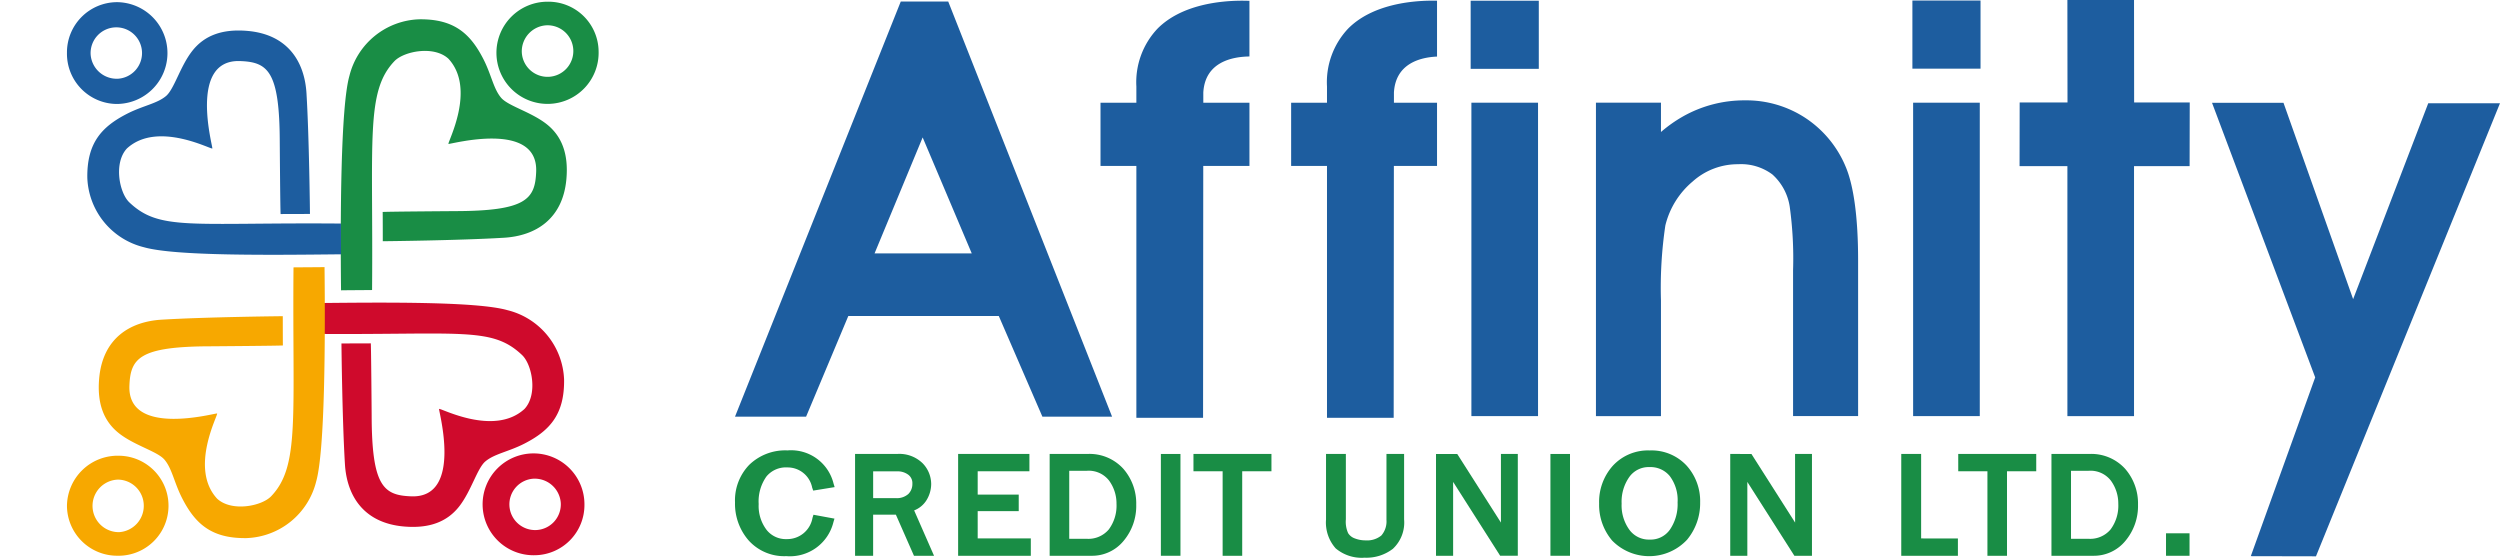
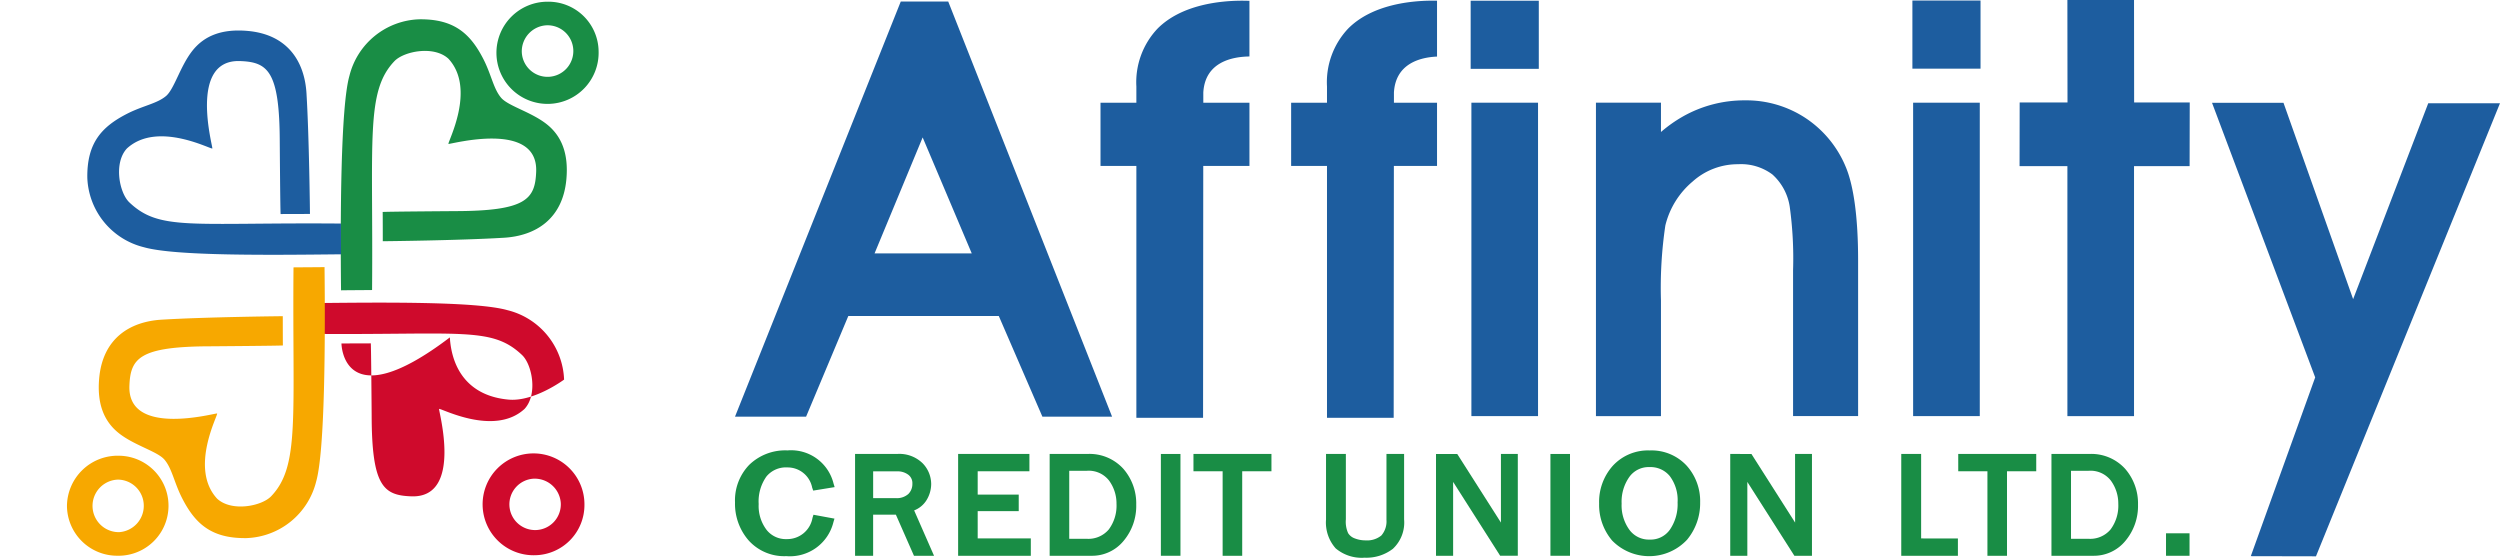
<svg xmlns="http://www.w3.org/2000/svg" width="241.665" height="53.912" viewBox="0 0 241.665 53.912">
  <g id="logo_1_" data-name="logo (1)" transform="translate(7.302 -14.391)">
    <path id="Path_737" data-name="Path 737" d="M-7.3,32.369" transform="translate(0 -2.566)" fill="#1d1d1b" fill-rule="evenodd" />
    <g id="Group_252" data-name="Group 252" transform="translate(25.635 14.556)">
      <path id="Path_738" data-name="Path 738" d="M35.185,38.02c0,.012,0-2.849-.012-2.826.019-.036,7-.085,7-.085,6.874-.016,7.745-1.148,7.84-3.829.177-5.019-8.4-2.581-8.478-2.668-.12-.126,2.706-5.3,0-8.231-1.4-1.3-4.3-.732-5.225.232-2.8,2.93-2.038,7.613-2.16,22.123,0,.007-3.016.018-3,.031-.075-6.906-.046-17.734.81-20.734a7.2,7.2,0,0,1,6.734-5.466c3.359-.045,4.937,1.36,6.2,3.814.793,1.535.98,2.884,1.727,3.767.667.79,2.877,1.366,4.37,2.527s2.161,2.885,1.944,5.334c-.343,3.854-2.956,5.487-6.034,5.674C42.531,37.947,35.19,38.02,35.185,38.02Z" transform="translate(-31.12 -14.866)" fill="#198d45" fill-rule="evenodd" />
      <path id="Path_739" data-name="Path 739" d="M53.647,14.583a4.853,4.853,0,0,1,4.907,4.808,4.939,4.939,0,1,1-4.907-4.808Zm-2.518,4.881a2.492,2.492,0,1,0,2.381-2.6A2.522,2.522,0,0,0,51.129,19.464Z" transform="translate(-33.626 -14.583)" fill="#198d45" fill-rule="evenodd" />
    </g>
    <g id="Group_253" data-name="Group 253" transform="translate(-0.829 14.6)">
      <path id="Path_740" data-name="Path 740" d="M24.067,35.565c.012,0-2.858,0-2.835.012-.036-.02-.085-6.977-.085-6.977-.017-6.853-1.152-7.721-3.841-7.815-5.036-.176-2.59,8.371-2.676,8.449-.127.119-5.319-2.7-8.258,0-1.3,1.4-.735,4.289.232,5.208,2.94,2.791,5.9,1.927,20.456,2.05.006,0,0,2.984.015,2.972-6.929.075-16.038.173-19.047-.68a7.191,7.191,0,0,1-5.483-6.712C2.5,28.723,3.909,27.15,6.372,25.886c1.539-.79,2.892-.976,3.78-1.721.791-.666,1.368-2.868,2.535-4.357s2.894-2.153,5.351-1.937c3.866.341,5.5,2.945,5.692,6.015C23.994,28.241,24.067,35.56,24.067,35.565Z" transform="translate(-0.577 -15.091)" fill="#1d5d9f" fill-rule="evenodd" />
-       <path id="Path_741" data-name="Path 741" d="M.249,19.526a4.855,4.855,0,0,1,4.824-4.891,4.92,4.92,0,0,1-.059,9.841A4.86,4.86,0,0,1,.249,19.526Zm4.9,2.512a2.486,2.486,0,1,0-2.613-2.375A2.524,2.524,0,0,0,5.147,22.037Z" transform="translate(-0.249 -14.635)" fill="#1d5d9f" fill-rule="evenodd" />
    </g>
    <g id="Group_254" data-name="Group 254" transform="translate(22.695 43.645)">
-       <path id="Path_742" data-name="Path 742" d="M30.7,52.46c-.012,0,2.857,0,2.834-.01.035.018.086,6.976.086,6.976.015,6.852,1.151,7.721,3.841,7.814,5.036.177,2.59-8.371,2.676-8.448.127-.121,5.318,2.7,8.258,0,1.3-1.4.735-4.289-.233-5.208-2.94-2.79-5.9-1.925-20.457-2.049-.005,0,0-2.984-.014-2.972,6.928-.075,16.038-.174,19.047.679a7.192,7.192,0,0,1,5.483,6.712c.045,3.348-1.363,4.922-3.826,6.185-1.54.792-2.893.978-3.779,1.721-.793.664-1.37,2.869-2.536,4.357s-2.893,2.153-5.35,1.937c-3.868-.34-5.506-2.946-5.693-6.015C30.772,59.785,30.7,52.466,30.7,52.46Z" transform="translate(-27.69 -48.515)" fill="#cf0a2c" fill-rule="evenodd" />
+       <path id="Path_742" data-name="Path 742" d="M30.7,52.46c-.012,0,2.857,0,2.834-.01.035.018.086,6.976.086,6.976.015,6.852,1.151,7.721,3.841,7.814,5.036.177,2.59-8.371,2.676-8.448.127-.121,5.318,2.7,8.258,0,1.3-1.4.735-4.289-.233-5.208-2.94-2.79-5.9-1.925-20.457-2.049-.005,0,0-2.984-.014-2.972,6.928-.075,16.038-.174,19.047.679a7.192,7.192,0,0,1,5.483,6.712s-2.893,2.153-5.35,1.937c-3.868-.34-5.506-2.946-5.693-6.015C30.772,59.785,30.7,52.466,30.7,52.46Z" transform="translate(-27.69 -48.515)" fill="#cf0a2c" fill-rule="evenodd" />
      <path id="Path_743" data-name="Path 743" d="M56.986,70.471a4.853,4.853,0,0,1-4.824,4.889,4.922,4.922,0,1,1,4.824-4.889Zm-4.9-2.512A2.486,2.486,0,1,0,54.7,70.334,2.524,2.524,0,0,0,52.089,67.96Z" transform="translate(-30.487 -50.942)" fill="#cf0a2c" fill-rule="evenodd" />
    </g>
    <path id="Path_744" data-name="Path 744" d="M80.635,66.826a2.414,2.414,0,0,1,2.4,1.951l.1.288,2.072-.336-.107-.349a4.224,4.224,0,0,0-4.448-3.2,5,5,0,0,0-3.705,1.4,4.939,4.939,0,0,0-1.37,3.623,5.4,5.4,0,0,0,1.3,3.66A4.62,4.62,0,0,0,80.535,75.4a4.328,4.328,0,0,0,4.555-3.286l.1-.34L83.16,71.4l-.093.3a2.48,2.48,0,0,1-2.5,2.054,2.363,2.363,0,0,1-1.93-.881,3.821,3.821,0,0,1-.773-2.51,4.154,4.154,0,0,1,.754-2.665A2.427,2.427,0,0,1,80.635,66.826Z" transform="translate(-11.828 -7.25)" fill="#198d45" />
    <path id="Path_745" data-name="Path 745" d="M96.014,70.06a3.005,3.005,0,0,0,.46-1.585,2.892,2.892,0,0,0-.821-1.989,3.212,3.212,0,0,0-2.483-.906H89.116v9.841h1.746V71.449h2.2l1.748,3.973H96.75l-1.923-4.386A2.443,2.443,0,0,0,96.014,70.06Zm-5.15-2.8h2.308a1.726,1.726,0,0,1,1.1.336,1.016,1.016,0,0,1,.384.862,1.358,1.358,0,0,1-.388.989,1.666,1.666,0,0,1-1.24.4H90.864V67.256Z" transform="translate(-13.762 -7.306)" fill="#198d45" />
    <path id="Path_746" data-name="Path 746" d="M102.627,71.107h3.967v-1.6h-3.967V67.256h5V65.581h-6.891v9.841h7.027V73.746h-5.135Z" transform="translate(-15.42 -7.307)" fill="#198d45" />
    <path id="Path_747" data-name="Path 747" d="M114.692,65.581h-3.634v9.841h4.037a3.929,3.929,0,0,0,3.119-1.451,5.24,5.24,0,0,0,1.213-3.493,5.086,5.086,0,0,0-1.245-3.462A4.413,4.413,0,0,0,114.692,65.581Zm-1.741,1.628h1.668a2.487,2.487,0,0,1,2.183.946,3.749,3.749,0,0,1,.718,2.242,3.856,3.856,0,0,1-.748,2.483,2.579,2.579,0,0,1-2.153.9h-1.668v-6.57Z" transform="translate(-16.894 -7.307)" fill="#198d45" />
    <rect id="Rectangle_177" data-name="Rectangle 177" width="1.893" height="9.841" transform="translate(104.915 58.274)" fill="#198d45" />
    <path id="Path_748" data-name="Path 748" d="M127.273,67.256h2.82v8.166h1.892V67.256h2.827V65.581h-7.539Z" transform="translate(-19.208 -7.307)" fill="#198d45" />
    <path id="Path_749" data-name="Path 749" d="M148.06,71.906a2.07,2.07,0,0,1-.494,1.559,2.184,2.184,0,0,1-1.525.468,2.863,2.863,0,0,1-1.028-.187,1.256,1.256,0,0,1-.654-.51,2.681,2.681,0,0,1-.22-1.331V65.579h-1.917v6.327a3.759,3.759,0,0,0,.934,2.8,3.891,3.891,0,0,0,2.8.9,4.192,4.192,0,0,0,2.729-.859,3.476,3.476,0,0,0,1.084-2.844V65.58h-1.705v6.327Z" transform="translate(-21.342 -7.306)" fill="#198d45" />
    <path id="Path_750" data-name="Path 750" d="M160.9,72.088c0,.04,0,.081,0,.125l-4.223-6.632h-2.053v9.841h1.655V68.281l4.547,7.141h1.705V65.581H160.9v6.507Z" transform="translate(-23.113 -7.307)" fill="#198d45" />
    <rect id="Rectangle_178" data-name="Rectangle 178" width="1.892" height="9.841" transform="translate(142.572 58.274)" fill="#198d45" />
    <path id="Path_751" data-name="Path 751" d="M177.911,65.184a4.616,4.616,0,0,0-3.569,1.479,5.237,5.237,0,0,0-1.326,3.655A5.323,5.323,0,0,0,174.28,73.9a5.007,5.007,0,0,0,7.231-.08,5.507,5.507,0,0,0,1.27-3.6,5.11,5.11,0,0,0-1.318-3.581A4.62,4.62,0,0,0,177.911,65.184ZM177.9,73.8a2.33,2.33,0,0,1-1.939-.92,4.005,4.005,0,0,1-.77-2.554,4.149,4.149,0,0,1,.763-2.606,2.3,2.3,0,0,1,1.94-.927,2.407,2.407,0,0,1,1.943.858,3.856,3.856,0,0,1,.764,2.561,4.328,4.328,0,0,1-.75,2.638A2.279,2.279,0,0,1,177.9,73.8Z" transform="translate(-25.737 -7.25)" fill="#198d45" />
    <path id="Path_752" data-name="Path 752" d="M194.071,72.088v.125l-4.222-6.632H187.8v9.841h1.653v-7.14L194,75.422H195.7V65.581h-1.633Z" transform="translate(-27.847 -7.307)" fill="#198d45" />
    <path id="Path_753" data-name="Path 753" d="M209.006,65.581h-1.921v9.841l5.476.006V73.752l-3.555-.006Z" transform="translate(-30.6 -7.307)" fill="#198d45" />
    <path id="Path_754" data-name="Path 754" d="M213.511,67.256h2.821v8.166h1.892V67.256h2.826V65.581h-7.54Z" transform="translate(-31.517 -7.307)" fill="#198d45" />
    <path id="Path_755" data-name="Path 755" d="M227.654,65.581h-3.632v9.841h4.035a3.935,3.935,0,0,0,3.121-1.451,5.244,5.244,0,0,0,1.211-3.493,5.084,5.084,0,0,0-1.244-3.462A4.418,4.418,0,0,0,227.654,65.581Zm-1.742,1.628h1.67a2.485,2.485,0,0,1,2.181.946,3.739,3.739,0,0,1,.72,2.241,3.859,3.859,0,0,1-.748,2.484,2.578,2.578,0,0,1-2.153.9h-1.67Z" transform="translate(-33.018 -7.307)" fill="#198d45" />
    <rect id="Rectangle_179" data-name="Rectangle 179" width="2.273" height="2.173" transform="translate(202.078 65.943)" fill="#198d45" />
    <path id="Path_756" data-name="Path 756" d="M-7.238,32.588" transform="translate(-0.009 -2.597)" fill="#1d1d1b" fill-rule="evenodd" />
    <rect id="Rectangle_180" data-name="Rectangle 180" width="6.442" height="30.296" transform="translate(134.932 24.318)" fill="#1d5d9f" />
    <path id="Path_757" data-name="Path 757" d="M192.984,27.46a10.4,10.4,0,0,0-5.923-1.753,12.045,12.045,0,0,0-5.948,1.531,13.278,13.278,0,0,0-2.17,1.528V25.933h-6.285v30.3h6.285V45.042a40.977,40.977,0,0,1,.423-7.238A8.011,8.011,0,0,1,182,33.557a6.522,6.522,0,0,1,4.4-1.676,5.064,5.064,0,0,1,3.312.988,5.253,5.253,0,0,1,1.676,3.1,36.54,36.54,0,0,1,.325,6.165V56.228H198V41.146c0-4.016-.409-7.116-1.179-8.967A10.436,10.436,0,0,0,192.984,27.46Z" transform="translate(-25.686 -1.615)" fill="#1d5d9f" />
    <rect id="Rectangle_181" data-name="Rectangle 181" width="6.443" height="30.296" transform="translate(177.632 24.318)" fill="#1d5d9f" />
    <path id="Path_758" data-name="Path 758" d="M231.49,14.391h-6.442l.011,9.907h-4.624l-.01,6.153h4.624V54.614h6.441V30.452h5.373l.012-6.153H231.5Z" transform="translate(-32.504 0)" fill="#1d5d9f" />
    <path id="Path_759" data-name="Path 759" d="M263.029,26.027l-7.261,18.936-6.732-18.979h-6.908L252.1,52.526l-6.224,17.282,6.3.014,17.787-43.794Z" transform="translate(-35.602 -1.655)" fill="#1d5d9f" />
    <rect id="Rectangle_182" data-name="Rectangle 182" width="6.586" height="6.585" transform="translate(134.861 14.46)" fill="#1d5d9f" />
    <rect id="Rectangle_183" data-name="Rectangle 183" width="6.586" height="6.586" transform="translate(177.562 14.442)" fill="#1d5d9f" />
    <path id="Path_760" data-name="Path 760" d="M131.19,24.334h-4.46l0-.988c.168-2.964,2.814-3.463,4.459-3.485V14.483c-.213-.008-.449-.014-.708-.014-2.052,0-5.843.351-8.176,2.7a7.546,7.546,0,0,0-2.046,5.6v1.565h-3.466v6.11h3.466V54.786h6.448l.018-24.342h4.465v-6.11Z" transform="translate(-17.713 -0.011)" fill="#1d5d9f" />
    <path id="Path_761" data-name="Path 761" d="M152.391,24.334h-4.167v-.988c.159-2.794,2.519-3.4,4.166-3.476v-5.4c-.13,0-.269-.005-.415-.005-2.053,0-5.844.351-8.177,2.7a7.553,7.553,0,0,0-2.045,5.6v1.565h-3.466v6.11h3.466V54.786H148.2l.018-24.342h4.172Z" transform="translate(-20.78 -0.011)" fill="#1d5d9f" />
    <path id="Path_762" data-name="Path 762" d="M96.271,14.773l-.083-.208H91.6L75.756,54.245l-.18.45h6.872l4.082-9.732h14.547l4.215,9.732h6.736ZM93.717,27.7l4.745,11.21H89.068Z" transform="translate(-11.829 -0.025)" fill="#1d5d9f" />
    <g id="Group_255" data-name="Group 255" transform="translate(-0.829 40.208)">
      <path id="Path_763" data-name="Path 763" d="M21.623,49.255c0-.013,0,2.849.013,2.826-.021.034-7,.085-7,.085-6.874.015-7.744,1.148-7.84,3.828-.176,5.018,8.4,2.581,8.477,2.667.121.127-2.706,5.3,0,8.231,1.4,1.3,4.3.734,5.226-.231,2.8-2.93,2.037-7.613,2.16-22.123,0-.007,3.016-.017,3-.03.076,6.9.045,17.733-.81,20.732a7.2,7.2,0,0,1-6.734,5.466c-3.359.047-4.937-1.358-6.2-3.814-.793-1.534-.981-2.883-1.727-3.766-.668-.791-2.879-1.366-4.371-2.529s-2.16-2.883-1.943-5.332c.342-3.855,2.955-5.487,6.034-5.673C14.275,49.327,21.617,49.255,21.623,49.255Z" transform="translate(-0.76 -44.507)" fill="#f7a800" fill-rule="evenodd" />
      <path id="Path_764" data-name="Path 764" d="M5.155,75.446A4.856,4.856,0,0,1,.249,70.637,4.906,4.906,0,0,1,5.308,65.78a4.834,4.834,0,1,1-.153,9.667Zm2.519-4.883a2.522,2.522,0,0,0-2.509-2.474,2.54,2.54,0,0,0,.128,5.078A2.548,2.548,0,0,0,7.674,70.563Z" transform="translate(-0.249 -47.543)" fill="#f7a800" fill-rule="evenodd" />
    </g>
  </g>
</svg>